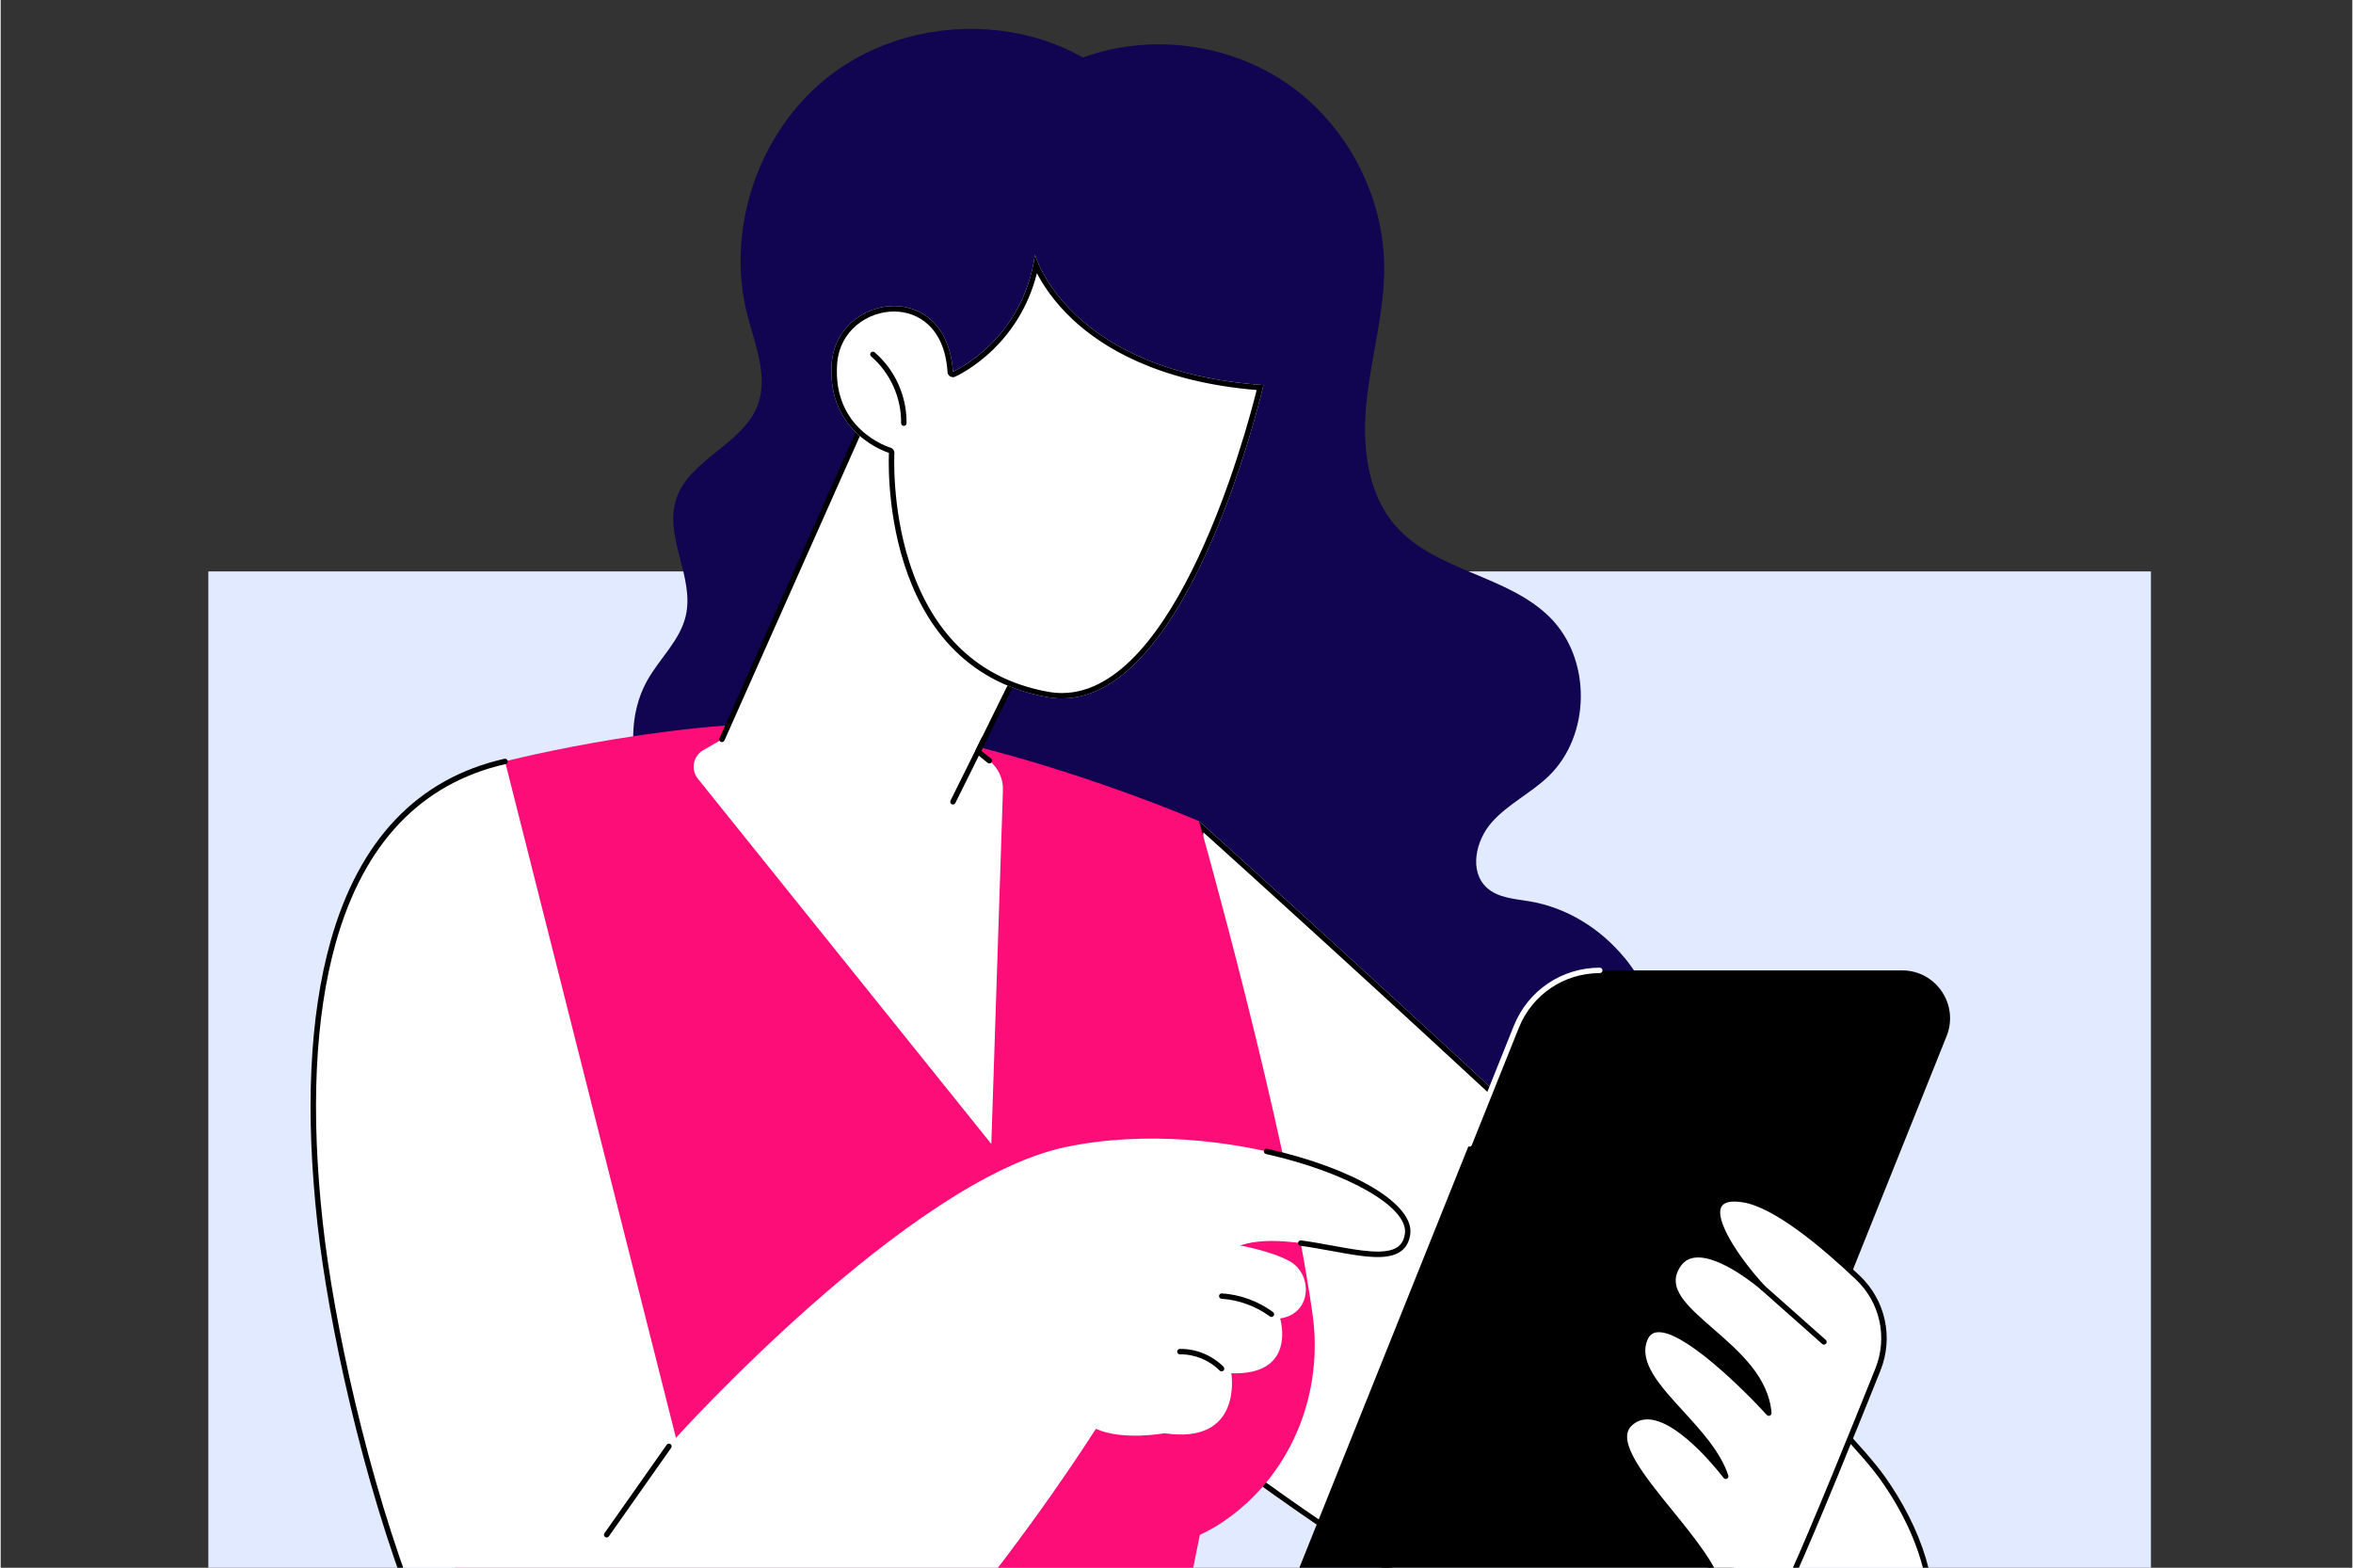
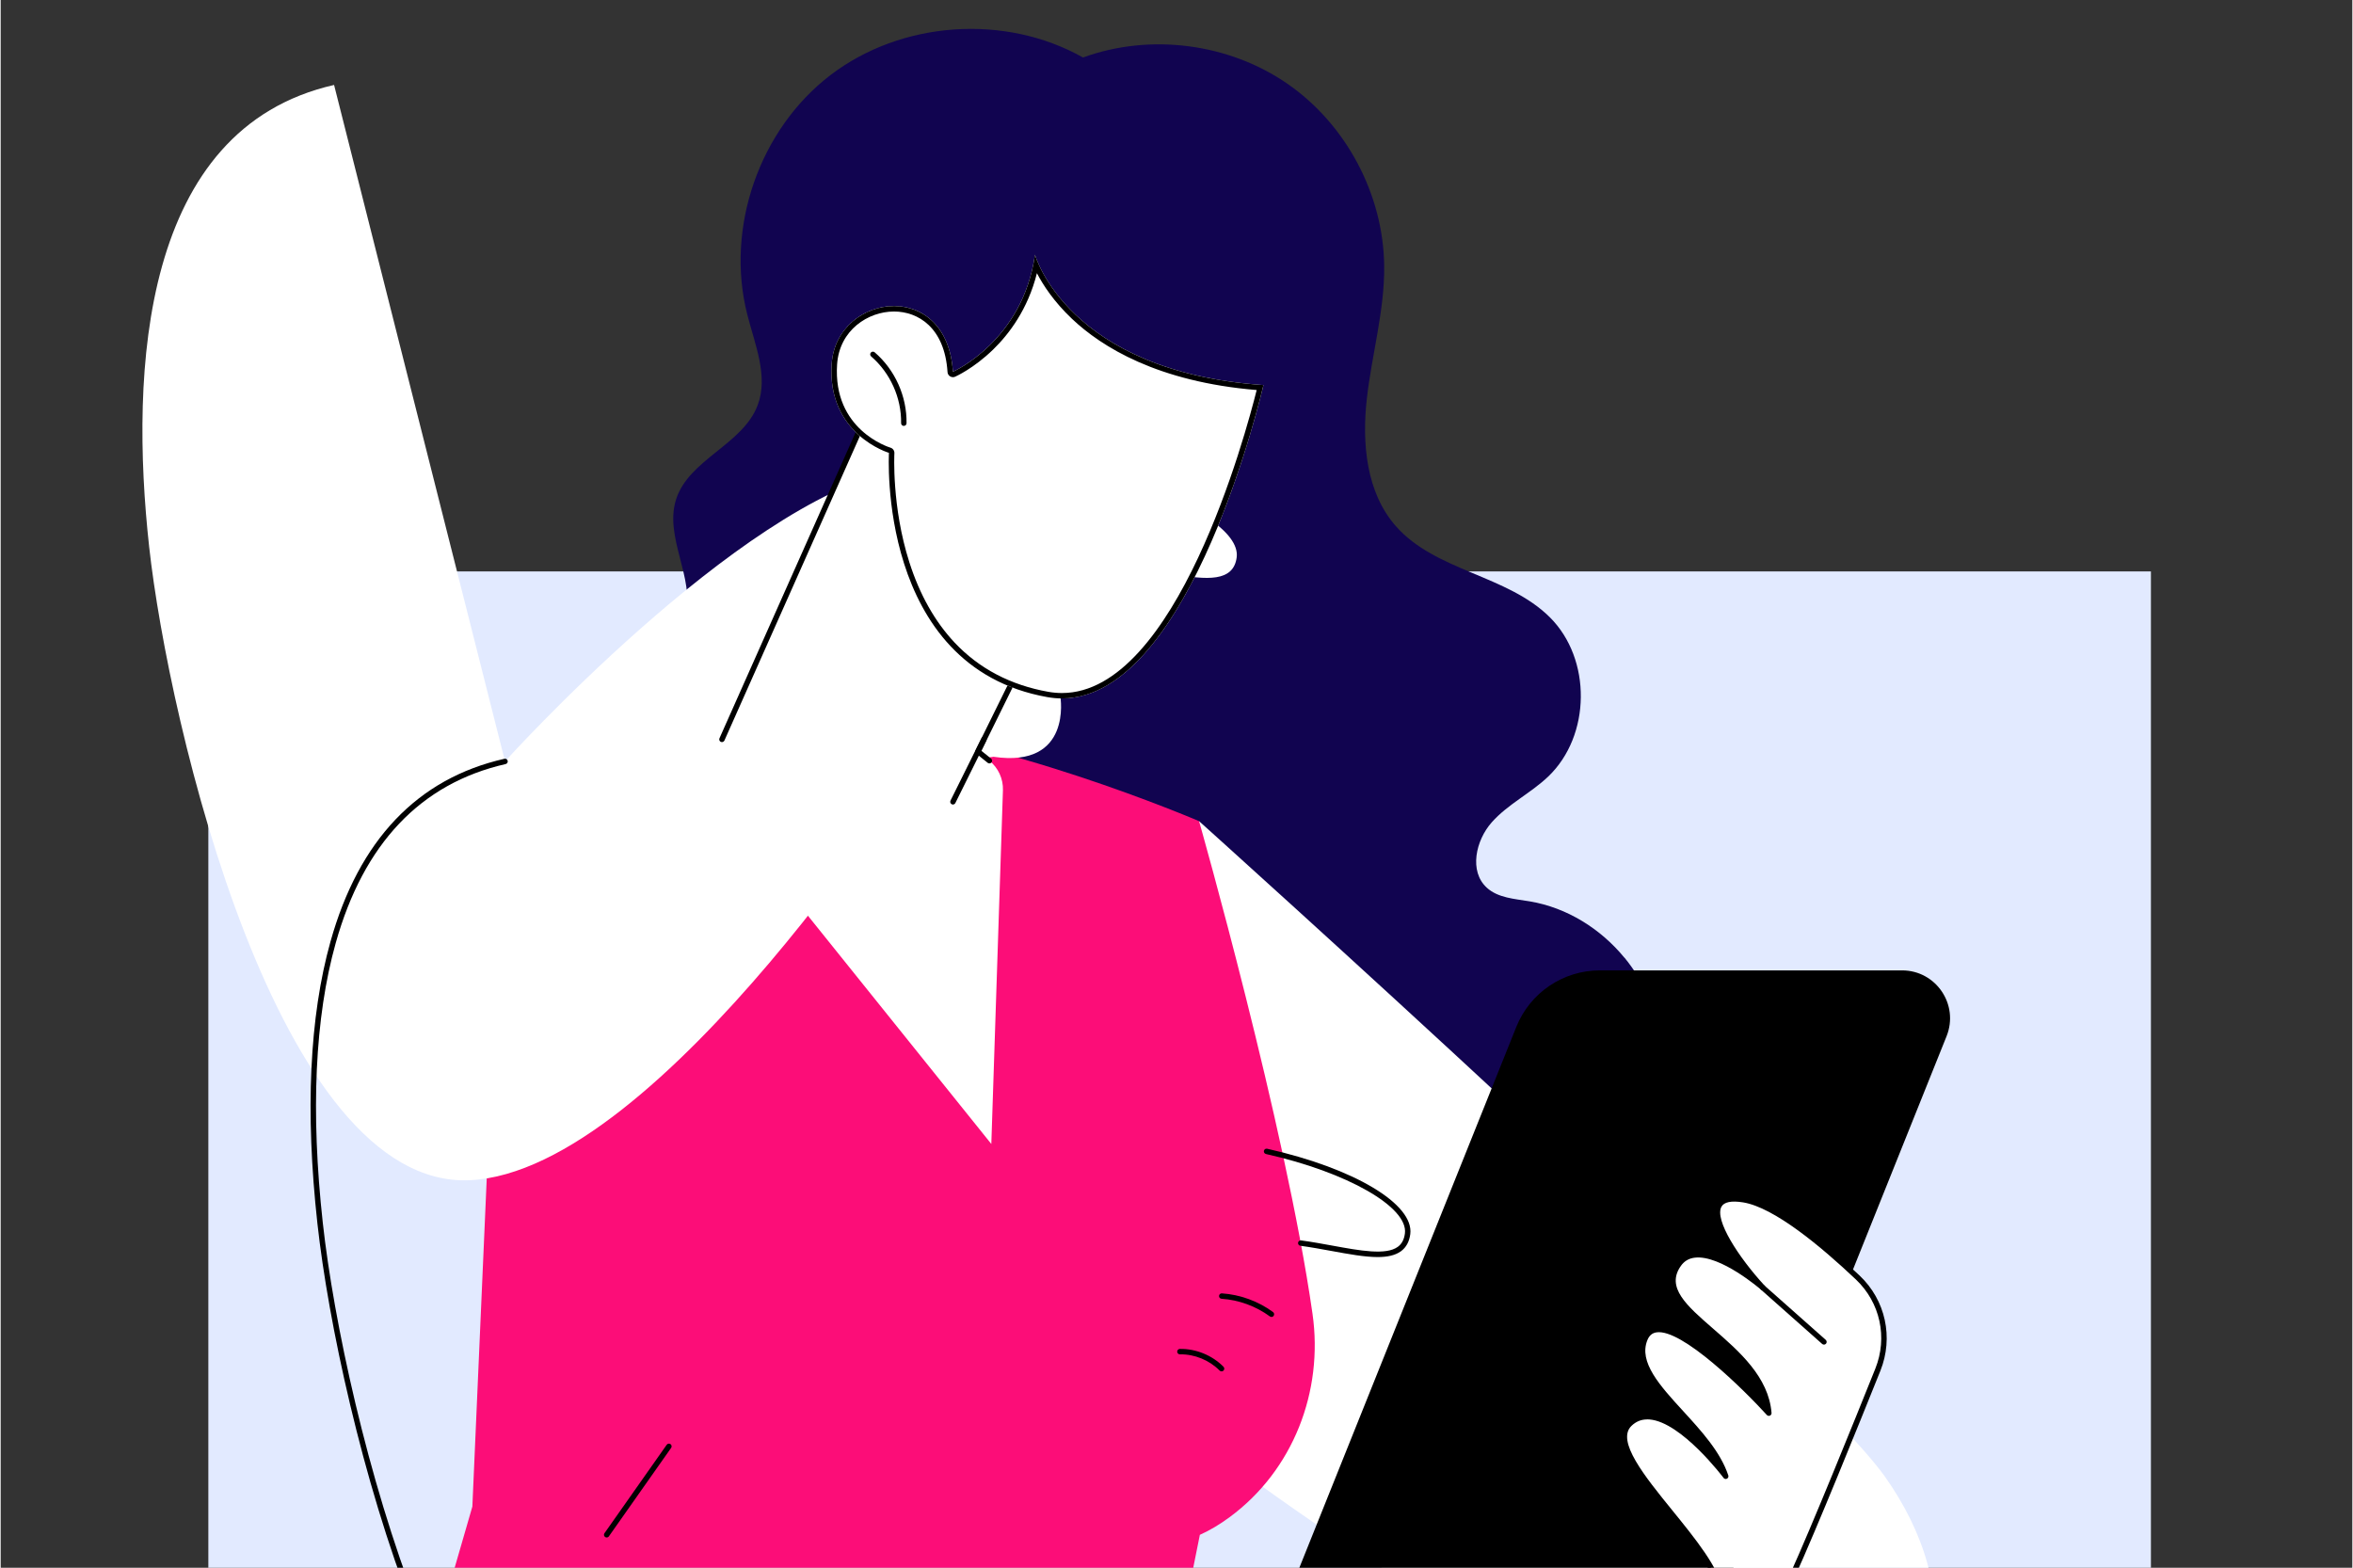
<svg xmlns="http://www.w3.org/2000/svg" viewBox="0 63 867 578" width="866" height="577">
  <rect x="0" y="63" width="867" height="578" fill="#333333" stroke="none" />
  <svg id="Illustration" viewBox="0 0 867.6 813.6" width="867.6" data-manipulated-width="true" height="813.6" data-manipulated-height="true">
    <defs>
      <style>
      .cls-1 {
        fill: #e2eaff;
      }

      .cls-2 {
        fill: #fff;
      }

      .cls-3 {
        fill: #fc0d78;
      }

      .cls-4 {
        fill: #110450;
      }
    </style>
    </defs>
    <g id="Cross-posting">
      <g>
        <rect class="cls-1" x="76.56" y="273.68" width="716.19" height="442.18" />
        <g>
          <path class="cls-4" d="M598.67,416.13c-8.8-10.73-21.24-18.51-34.95-20.81-5.54-.93-11.67-1.24-15.82-5.04-6.61-6.04-4.11-17.42,1.84-24.12,5.94-6.69,14.35-10.69,20.82-16.87,15.76-15.07,16.05-43.31.59-58.7-15.73-15.65-42.19-16.96-56.82-33.65-10.88-12.4-12.5-30.45-10.67-46.85,1.84-16.39,6.58-32.52,6.41-49.01-.27-26.33-13.98-52.18-35.63-67.17-21.65-14.99-50.67-18.73-75.41-9.71-28.71-16.19-66.96-13.52-93.14,6.51-26.18,20.03-38.77,56.25-30.65,88.19,2.82,11.12,7.9,22.84,3.82,33.56-5.54,14.52-25.41,19.92-30.08,34.74-4.35,13.83,6.85,28.67,3.61,42.79-2.09,9.12-9.71,15.8-14.26,23.97-7.06,12.68-6.3,28.59-1.08,42.13,5.22,13.54,14.43,25.13,23.97,36.07,59.44,68.19,140,121.06,229.6,133.48,47.16,6.54,126.91-17.91,120.84-79.06-1.11-11.19-5.85-21.79-12.97-30.47Z" />
          <g>
            <path class="cls-2" d="M441.82,365.75s224.33,201.62,252.78,241.55c28.44,39.93,31.91,97.21-52.07,90.59-83.98-6.63-221.02-120.11-221.02-120.11l20.31-212.03Z" />
-             <path d="M443.43,369.89c26.57,23.95,223.31,201.75,249.54,238.57,7.94,11.15,13.53,23.05,16.16,34.4,2.81,12.15,1.99,23.04-2.38,31.51-7.43,14.42-25.22,22.04-51.45,22.04-3.99,0-8.24-.18-12.62-.52-18.91-1.49-42.21-8.68-69.25-21.37-21.73-10.19-45.88-23.93-71.78-40.83-40.39-26.34-72.59-52.33-78.05-56.79l19.83-207.02ZM441.82,365.75l-20.31,212.03s137.04,113.48,221.02,120.11c4.51.36,8.76.53,12.77.53,70.75,0,66.21-53.33,39.29-91.12-28.44-39.93-252.78-241.55-252.78-241.55Z" />
          </g>
          <path class="cls-3" d="M185.94,343.71s68.09-17.54,124.63-13.81c56.54,3.73,131.25,35.85,131.25,35.85,0,0,31.87,111.99,41.82,181.6,4.11,28.7-7.19,57.78-30.52,74.98-3.53,2.6-7.22,4.85-11.01,6.54l-17.49,86.98H145.71l28.19-97.4,12.04-274.74Z" />
          <g>
            <g>
              <path d="M469.35,729.73h121.91c7.22,0,13.72-4.39,16.41-11.1l109.74-273.6c4.66-11.61-3.89-24.26-16.41-24.26h-111.44c-13.54,0-25.72,8.24-30.77,20.81l-105.85,263.89c-4.66,11.61,3.89,24.26,16.41,24.26Z" />
-               <path class="cls-2" d="M541.47,485.77c-.12,0-.25-.02-.37-.07-.51-.21-.76-.79-.56-1.3l17.32-43.19c5.22-13.02,17.66-21.44,31.69-21.44.55,0,1,.45,1,1s-.45,1-1,1c-13.21,0-24.92,7.92-29.84,20.18l-17.32,43.19c-.16.39-.53.63-.93.63Z" />
            </g>
            <g>
              <g>
                <path class="cls-2" d="M633.98,649.46l-7.16,21.44s21.59-.14,33.7-26.89c8.04-17.76,22.65-53.81,31.55-76.02,4.72-11.78,1.81-25.26-7.42-33.99-12.57-11.89-30.32-26.79-42.12-28.68-20-3.2-4.19,20.13,7.08,32.38,0,0-22.83-19.9-30.93-8.61-12.14,16.91,31.08,28.49,33.19,54.94,0,0-39.11-43.19-45.67-27.36-6.34,15.3,23.24,30.89,29.78,50.63,0,0-23.22-31.04-35.4-19.34-11.33,10.88,29.88,42.73,33.41,61.5Z" />
                <path d="M626.81,671.9c-.32,0-.62-.15-.81-.41-.19-.26-.24-.6-.14-.9l7.08-21.19c-1.61-7.84-10.02-18.21-18.16-28.23-11.31-13.94-22-27.1-14.9-33.92,2.26-2.17,5.01-3.13,8.18-2.87,8.36.68,17.92,9.83,23.64,16.21-3.39-5.6-8.24-10.89-12.96-16.05-8.91-9.73-17.32-18.92-13.46-28.24.94-2.27,2.53-3.61,4.73-4,10.56-1.83,33.23,21.1,40.42,28.71-2.32-10.89-11.85-19.18-20.35-26.57-10.18-8.85-18.97-16.49-12.2-25.92,1.58-2.2,3.78-3.48,6.53-3.8,5.88-.68,13.25,3.21,18.62,6.79-6.69-8.51-13.21-19.23-10.38-24.5,1.4-2.61,4.78-3.5,10.05-2.66,12.01,1.92,29.82,16.8,42.65,28.94,9.57,9.05,12.57,22.83,7.66,35.09-8.28,20.65-23.38,57.99-31.57,76.06-12.23,27.02-34.39,27.47-34.61,27.48h0ZM607.05,586.32c-2.24,0-4.14.78-5.79,2.36-5.77,5.54,4.83,18.59,15.07,31.21,8.38,10.33,17.05,21.01,18.63,29.38.03.17.02.34-.03.5l-6.68,20c4.94-.62,21.46-4.32,31.36-26.18,8.17-18.04,23.26-55.35,31.53-75.98,4.61-11.5,1.79-24.41-7.17-32.89-12.62-11.95-30.09-26.58-41.6-28.42-4.33-.69-7.02-.14-7.97,1.63-2.59,4.83,6.28,18.59,15.95,29.09.36.39.35.99-.02,1.37-.37.38-.97.41-1.37.06-.15-.13-14.89-12.87-24.33-11.77-2.2.25-3.87,1.23-5.13,2.98-5.71,7.95,2.06,14.7,11.89,23.24,9.58,8.33,20.43,17.77,21.49,31.03.03.43-.21.83-.6,1-.39.17-.85.07-1.14-.25-8.17-9.02-31.42-32.06-40.79-30.44-1.5.26-2.55,1.17-3.22,2.79-3.37,8.14,4.62,16.88,13.09,26.13,6.81,7.44,13.84,15.12,16.72,23.81.15.47-.05.97-.49,1.2-.43.23-.97.11-1.26-.29-.15-.21-15.53-20.58-27.28-21.54-.29-.02-.57-.04-.84-.04Z" />
              </g>
              <path d="M672.2,558.74c-.24,0-.47-.08-.66-.25l-22.59-20.03c-.41-.37-.45-1-.08-1.41.37-.41,1-.45,1.41-.08l22.59,20.03c.41.37.45,1,.08,1.41-.2.22-.47.34-.75.34Z" />
            </g>
          </g>
          <g>
-             <path class="cls-2" d="M185.94,343.71l63.02,249.41s85.64-95,143.57-107.19c57.94-12.19,128.56,13.68,126.18,31.97-2.38,18.29-39.4-3.29-61.81,4.31,0,0,11.11,1.87,18.25,5.75,8.61,4.67,8.48,19.4-3.44,21.13,0,0,6.45,21.05-18,20.21,0,0,4.49,26.44-24.68,22.12,0,0-15.3,2.84-25.26-1.64,0,0-97.17,154.64-167.87,157.76-70.71,3.13-110.96-168.33-118.14-233.55-7.18-65.22-2.8-154.12,68.18-170.26Z" />
+             <path class="cls-2" d="M185.94,343.71s85.64-95,143.57-107.19c57.94-12.19,128.56,13.68,126.18,31.97-2.38,18.29-39.4-3.29-61.81,4.31,0,0,11.11,1.87,18.25,5.75,8.61,4.67,8.48,19.4-3.44,21.13,0,0,6.45,21.05-18,20.21,0,0,4.49,26.44-24.68,22.12,0,0-15.3,2.84-25.26-1.64,0,0-97.17,154.64-167.87,157.76-70.71,3.13-110.96-168.33-118.14-233.55-7.18-65.22-2.8-154.12,68.18-170.26Z" />
            <path d="M234.02,748.57c-37.98,0-65.47-49.71-81.94-91.82-18.85-48.2-31.32-106.38-35.31-142.66-4.55-41.31-2.93-76.27,4.81-103.91,10.48-37.45,32.06-60.14,64.14-67.43.54-.12,1.07.21,1.2.75.12.54-.21,1.07-.75,1.2-31.3,7.12-52.38,29.34-62.66,66.02-7.67,27.4-9.27,62.1-4.75,103.16,3.98,36.15,16.4,94.12,35.19,142.15,16.51,42.21,44.12,92.19,81.92,90.51,19.46-.86,42.89-13.55,69.64-37.72.41-.37,1.04-.34,1.41.07.37.41.34,1.04-.07,1.41-27.1,24.49-50.95,37.35-70.89,38.23-.65.03-1.29.04-1.93.04Z" />
            <path d="M507.66,526.46c-4.77,0-10.61-1.07-16.94-2.23-3.76-.69-7.65-1.4-11.54-1.93-.55-.07-.93-.58-.86-1.12.07-.55.58-.93,1.12-.86,3.93.53,7.85,1.25,11.63,1.94,10.12,1.85,19.68,3.6,24.02.43,1.47-1.07,2.33-2.69,2.62-4.94,1.26-9.71-21.24-22.57-51.22-29.28-.54-.12-.88-.66-.76-1.19.12-.54.66-.88,1.19-.76,32.02,7.17,54.21,20.41,52.77,31.49-.36,2.78-1.52,4.9-3.43,6.3-2.14,1.56-5.09,2.15-8.62,2.15Z" />
            <path d="M468.5,548.53c-.21,0-.41-.06-.59-.19-5.13-3.77-11.45-6.08-17.8-6.5-.55-.04-.97-.51-.93-1.06.04-.55.51-.97,1.06-.93,6.73.45,13.42,2.89,18.85,6.89.45.33.54.95.21,1.4-.2.27-.5.41-.81.41Z" />
            <path d="M450.11,568.61c-.26,0-.52-.1-.71-.3-3.78-3.84-9.26-6.08-14.63-5.98-.56.01-1.01-.43-1.02-.98,0-.55.43-1.01.98-1.02,5.92-.11,11.94,2.35,16.1,6.58.39.39.38,1.03-.01,1.41-.19.19-.45.29-.7.29Z" />
            <path d="M223.41,629.85c-.2,0-.4-.06-.57-.18-.45-.32-.56-.94-.24-1.39l22.95-32.61c.32-.45.94-.56,1.39-.24.45.32.56.94.24,1.39l-22.95,32.61c-.19.28-.5.42-.82.42Z" />
          </g>
          <g>
            <path class="cls-2" d="M258.99,339.61l6.92-4.01,62.4-140.23,62.12,83.61-30.12,61.09,4.21,3.39c3.28,2.65,5.13,6.68,4.99,10.89l-4.28,130.42-108.2-134.68c-2.7-3.36-1.77-8.33,1.96-10.48Z" />
            <path d="M364.52,344.46c-.22,0-.44-.07-.63-.22l-4.21-3.39c-.36-.29-.48-.8-.27-1.22l29.85-60.54-60.73-81.75-61.7,138.67c-.22.5-.82.73-1.32.51-.5-.22-.73-.82-.51-1.32l62.4-140.23c.14-.32.45-.55.8-.59.35-.04.7.11.91.4l62.12,83.61c.22.3.26.7.09,1.04l-29.76,60.37,3.58,2.89c.43.35.5.98.15,1.41-.2.24-.49.37-.78.37Z" />
            <path d="M351.07,359.61c-.15,0-.3-.03-.44-.1-.49-.25-.7-.85-.45-1.34l11.42-23.01c.24-.49.84-.7,1.34-.45.49.25.7.85.45,1.34l-11.42,23.01c-.17.35-.53.56-.9.56Z" />
          </g>
          <g>
            <g>
              <path class="cls-2" d="M465.56,204.97s-28.42,124.14-79.64,115.05c-63.03-11.18-58.43-90.06-58.43-90.06,0,0-22.86-6.8-21.12-32.78,1.74-25.98,42.49-31.86,44.7,2.87,0,0,25.78-11.33,30.25-43.15,0,0,11.89,43.05,84.24,48.07Z" />
              <path d="M382.04,163.72c2.26,4.35,6.23,10.48,12.9,16.8,10.97,10.39,31.63,23.27,68.12,26.28-4.01,16.05-29.7,111.71-71.8,111.71-1.65,0-3.33-.15-4.99-.44-13.92-2.47-25.55-8.57-34.57-18.15-7.25-7.7-12.87-17.66-16.69-29.61-6.57-20.53-5.53-40.03-5.52-40.22.05-.92-.54-1.76-1.42-2.03-.87-.26-21.31-6.72-19.7-30.73.85-12.65,11.44-19.48,20.97-19.48,8.85,0,18.69,5.87,19.74,22.34.04.65.4,1.24.96,1.58.32.19.68.29,1.04.29.27,0,.55-.06.8-.17.28-.12,6.86-3.06,14.04-10.04,5.73-5.57,12.78-14.74,16.12-28.14ZM381.32,156.91c-4.47,31.82-30.25,43.15-30.25,43.15-1.08-16.94-11.32-24.22-21.74-24.22-10.94,0-22.07,8.03-22.96,21.34-1.74,25.98,21.12,32.78,21.12,32.78,0,0-4.6,78.88,58.43,90.06,1.81.32,3.59.48,5.34.48,47.85,0,74.3-115.53,74.3-115.53-72.34-5.01-84.24-48.07-84.24-48.07Z" />
            </g>
            <path d="M332.97,220.03h-.02c-.55,0-.99-.46-.98-1.02.14-9.32-3.99-18.52-11.05-24.6-.42-.36-.47-.99-.11-1.41.36-.42.99-.47,1.41-.11,7.51,6.47,11.9,16.24,11.75,26.15,0,.55-.45.98-1,.98Z" />
          </g>
        </g>
      </g>
    </g>
  </svg>
</svg>